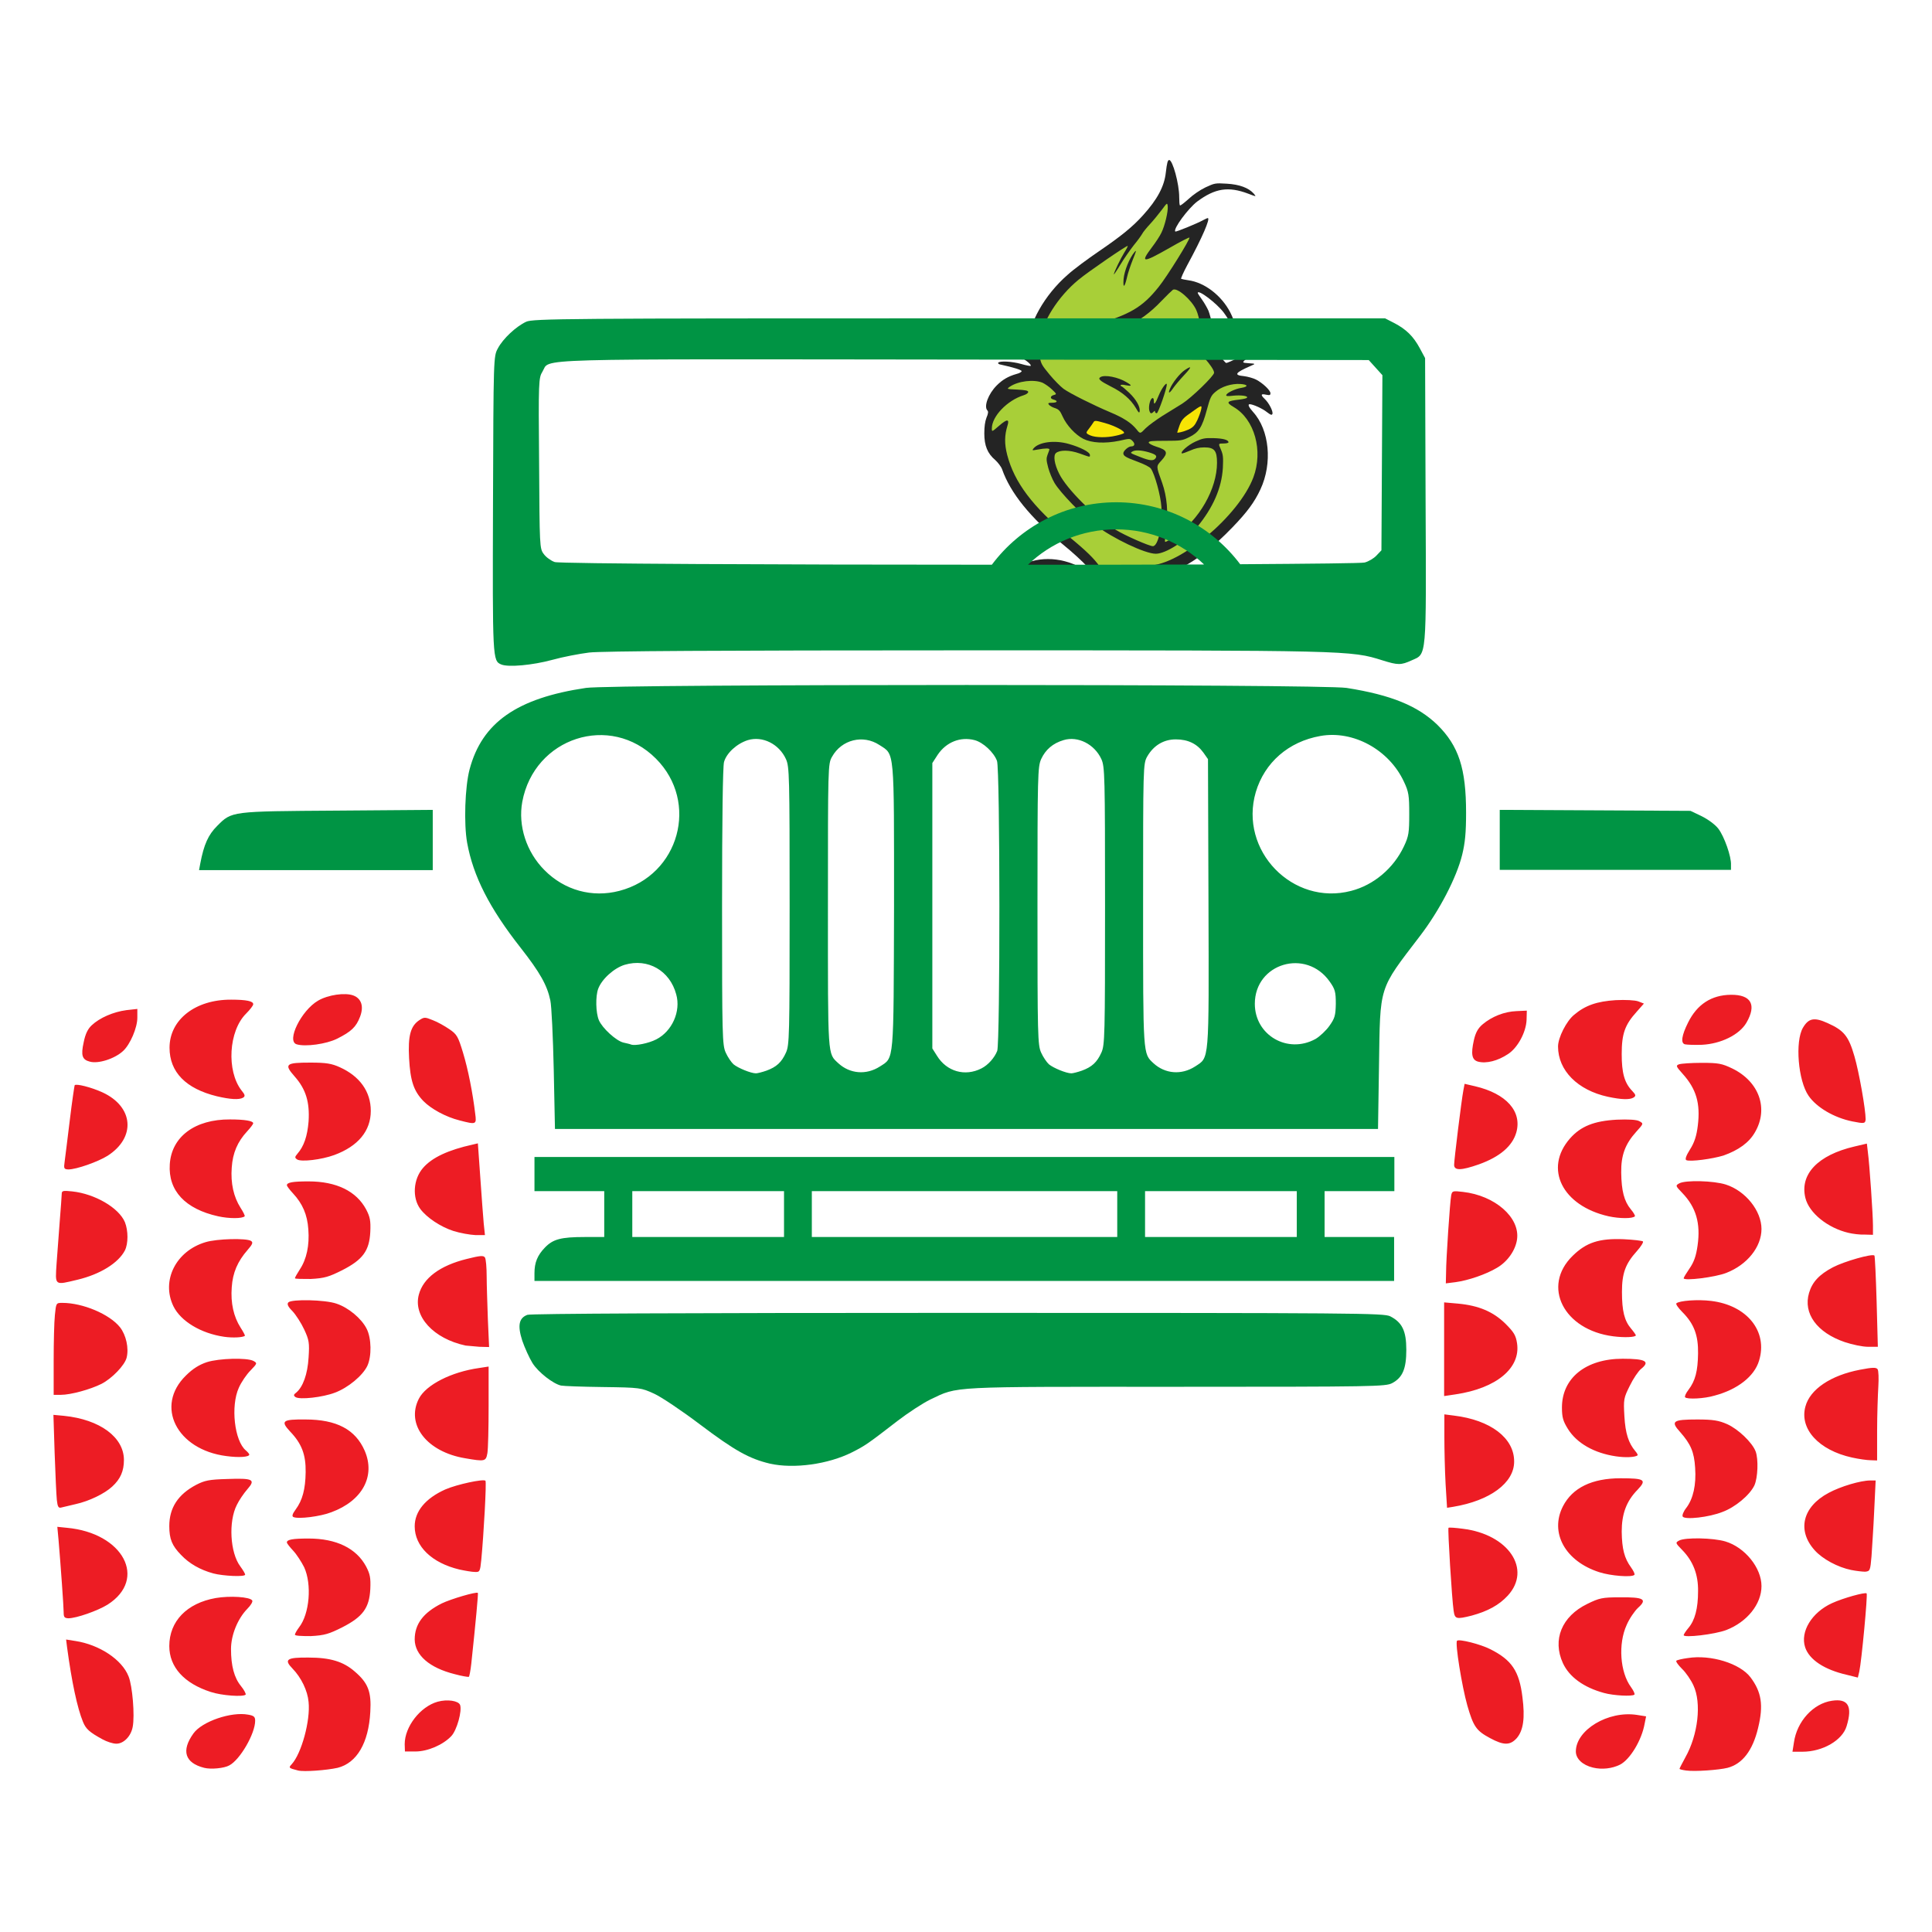
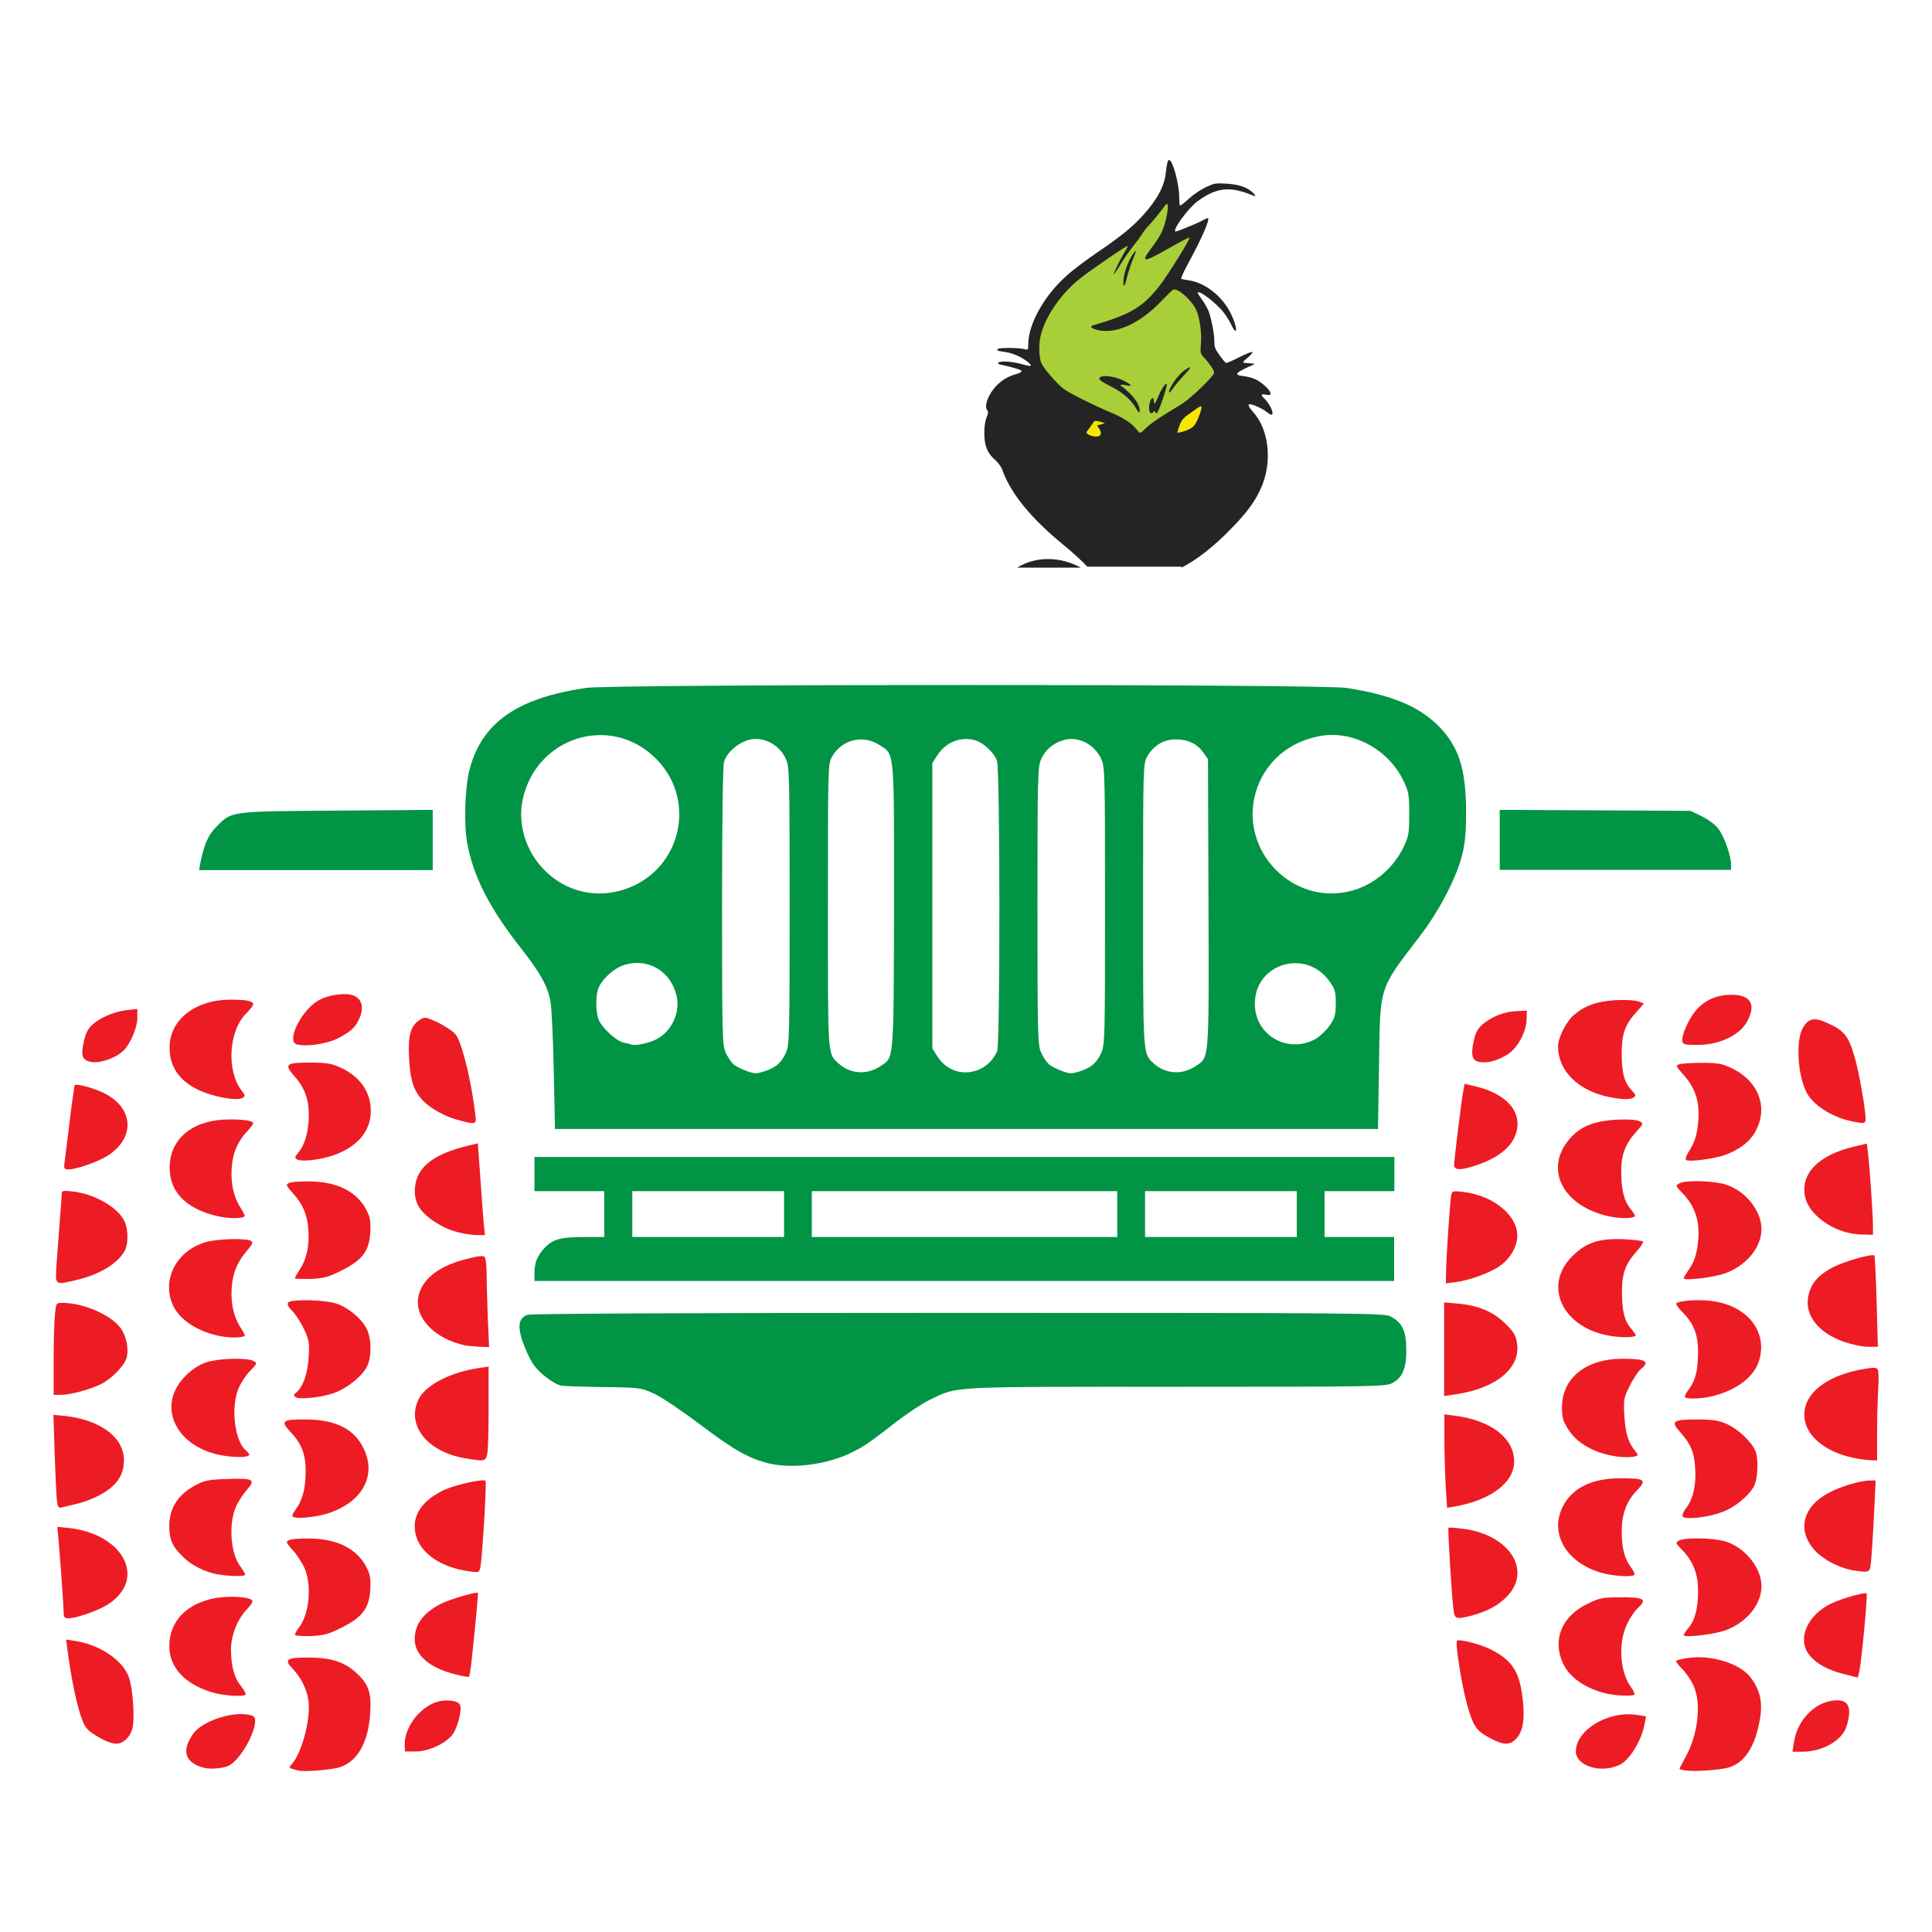
<svg xmlns="http://www.w3.org/2000/svg" version="1.1" id="Layer_1" x="0px" y="0px" viewBox="0 0 792 792" style="enable-background:new 0 0 792 792;" xml:space="preserve">
  <style type="text/css">
	.st0{fill:#ED1C24;}
	.st1{fill:#242424;}
	.st2{fill:#F7E504;}
	.st3{fill:none;}
	.st4{fill:#A8CF38;}
	.st5{fill:#009444;}
</style>
  <g>
    <g>
      <path class="st0" d="M122.2,725.8c-3.9-1-4-1.1-2.6-2.6c4-4.4,7.7-17.9,6.9-25.5c-0.4-4.6-3-10-6.6-13.7s-2.4-4.6,6.6-4.5    c8.8,0,14.2,1.6,18.9,5.7c5.5,4.7,6.9,8.3,6.4,16.6c-0.7,12.7-5.5,20.9-13.4,22.9C133.9,725.7,124.6,726.4,122.2,725.8z     M83.7,724.7c-7.9-2-9.5-7-4.4-14.1c3.5-4.9,15.5-9,22.4-7.7c2.4,0.4,2.9,0.9,2.9,2.5c0,5.3-6.2,16-10.6,18.3    C91.9,724.9,86.4,725.4,83.7,724.7z M165.9,715c0-7.2,6.4-15.4,13.5-17.4c4-1.1,8.5-0.4,9.2,1.3c0.9,2.4-1.3,10.4-3.6,12.8    c-3.4,3.6-9.7,6.3-14.7,6.3H166L165.9,715z M42,713c-5.3-2.9-6.8-4.2-8-7.2c-2.3-5.6-4.6-16.3-6.5-30.5l-0.4-3.2l3.8,0.6    c9.8,1.5,19.1,7.6,21.8,14.5c1.6,3.9,2.6,16.1,1.7,20.7c-0.7,3.9-3.8,7-6.8,6.9C46.3,714.8,43.8,714,42,713z M86.4,693.6    c-10.9-3.5-17-10.2-17-18.8c0-10.2,7.2-17.6,19-19.7c5.8-1,14.1-0.5,15,1c0.3,0.5-0.6,2-2,3.4c-4,4.1-6.7,10.8-6.7,16.5    c0,6.9,1.3,11.8,4.1,15.2c1.3,1.6,2.1,3.2,1.9,3.5C99.7,695.7,90.9,695.1,86.4,693.6z M186.4,686.3c-10.4-2.6-16.3-7.8-16.4-14.2    c0-6.3,3.5-11,11.1-14.8c3.7-1.8,14.2-4.9,14.8-4.3c0.2,0.2-0.9,12.2-2.7,29c-0.3,2.8-0.8,5.3-1,5.4    C191.9,687.5,189.3,687.1,186.4,686.3z M120.9,670.1c0-0.4,0.8-1.8,1.7-3c4.3-5.5,5.3-17.6,2.1-24.6c-1.1-2.2-3.1-5.3-4.5-6.8    s-2.6-3-2.6-3.4c0-1.2,2.5-1.6,8.9-1.6c11.4,0,19.6,4,23.6,11.5c1.6,3.1,1.9,4.6,1.7,9.2c-0.4,7.8-3.1,11.4-11.5,15.7    c-5.4,2.7-7.2,3.3-12.9,3.6C123.5,670.7,120.9,670.6,120.9,670.1z M26.1,661c0-2.3-1.2-19.1-2.1-29.7l-0.5-5.4l3.9,0.4    c23.1,2.1,33.2,21,16.7,31.5c-4,2.5-12.8,5.6-16.1,5.6C26.4,663.3,26.1,662.9,26.1,661z M87.4,645c-5.4-1.5-9.8-4-13.2-7.6    c-3.7-3.8-4.8-6.5-4.8-11.8c0-7.5,3.6-13,11-16.9c3.5-1.8,5.3-2.2,12.7-2.4c10.7-0.4,11.8,0.2,8.3,4.2c-1.4,1.6-3.4,4.5-4.3,6.4    c-3.5,6.8-2.8,19.6,1.4,25.2c1.1,1.5,2,3,2,3.4C100.5,646.5,91.6,646.1,87.4,645z M188.3,643.4c-11.3-2.7-18.3-9.5-18.3-17.7    c0-6.2,4.5-11.5,12.5-15.1c4.8-2.1,15.6-4.4,16.5-3.6c0.5,0.5-0.7,21.9-1.7,32.4c-0.5,4.9-0.6,5.1-2.7,5    C193.5,644.4,190.6,643.9,188.3,643.4z M120.3,621.9c-0.7-0.3-0.5-1.2,0.9-3.1c2.8-3.8,4-8.3,4.1-15.3c0.1-7.2-1.6-11.7-6.4-16.7    c-4-4.3-3.1-5,6.3-4.9c12.8,0,20.5,4.1,24.3,12.8c4.5,10.4-0.9,20.5-13.6,25.2C131.3,621.7,122.3,622.8,120.3,621.9z M23.3,614.9    c-0.2-1.9-0.6-10.6-0.9-19.2L21.9,580l4.3,0.4c14.8,1.5,24.6,8.8,24.6,18.1c0,4.5-1.4,7.8-4.8,10.9c-3.1,2.9-9.5,6-15,7.2    c-2.5,0.6-5.1,1.2-5.9,1.4C24,618.3,23.6,617.7,23.3,614.9z M190.7,597.8c-15.7-2.6-24.4-13.8-19-24.4c2.9-5.7,13.3-11,24.7-12.6    l3.9-0.6v16.2c0,8.9-0.2,17.6-0.5,19.3C199.2,599.1,198.8,599.2,190.7,597.8z M92.8,596.9c-20.4-2.6-29.4-20.5-16.6-33    c2.9-2.9,5.6-4.5,8.6-5.5c5-1.6,16.5-1.9,19.1-0.5c1.6,0.9,1.6,1-1.2,3.9c-1.6,1.6-3.8,4.8-4.8,7.1c-3.4,7.5-1.8,21.8,2.9,25.7    c0.7,0.6,1.4,1.4,1.4,1.7C102.1,597.3,98,597.6,92.8,596.9z M121.1,572.7c-0.8-0.6-0.8-1,0.3-1.8c2.8-2.3,4.7-7.6,5.1-14.4    c0.4-6,0.2-7.2-1.8-11.5c-1.2-2.6-3.4-6-4.8-7.5c-1.9-1.9-2.3-2.9-1.7-3.6c1.4-1.4,15.1-1.1,19.7,0.5c4.9,1.6,10.3,6.1,12.4,10.3    c2,3.9,2.1,11.3,0.3,15.2c-1.9,4-7.9,9-13.3,11C132.4,572.8,122.8,573.9,121.1,572.7z M22,557.9c0-7.6,0.2-16,0.5-18.8    c0.5-5,0.5-5,3.1-5c8.3,0,19.3,4.6,23.6,10c2.5,3.2,3.7,8.6,2.7,12.5c-0.8,3.1-6,8.5-10.3,10.7c-4.6,2.3-12.6,4.5-16.7,4.5H22    V557.9z M190.9,551.6c-13.2-2.8-21.6-12-19.2-20.9c1.8-6.8,8.7-11.9,19.6-14.6c5.6-1.4,6.9-1.5,7.5-0.6c0.4,0.6,0.7,4.1,0.7,7.7    c0,3.6,0.3,11.6,0.5,17.8l0.5,11.2l-4-0.1C194.3,551.9,191.8,551.7,190.9,551.6z M91.9,548c-9.6-1.4-17.8-6.4-20.8-12.5    c-5.1-10.5,1-22.7,13.2-26.3c4.6-1.4,16.7-1.7,18.6-0.5c0.9,0.6,0.7,1.3-1.4,3.7c-4.1,4.7-6.1,9.3-6.5,15.3    c-0.5,6.5,0.8,12.1,3.6,16.5c1.1,1.7,1.9,3.2,1.8,3.4C99.5,548.3,95.4,548.5,91.9,548z M23.2,517.9c0.3-4.4,0.9-12.2,1.3-17.4    c0.4-5.2,0.8-10.1,0.8-11c0-1.4,0.5-1.5,4.3-1.1c9.3,1,19.1,6.7,21.6,12.6c1.4,3.5,1.4,8.8,0,11.6c-2.7,5.2-10.2,9.8-19.4,12    C22.2,526.9,22.6,527.2,23.2,517.9z M120.9,524c0-0.3,0.9-1.9,2-3.6c2.8-4.2,4-9.9,3.5-16.4c-0.4-6.1-2.4-10.6-6.3-14.8    c-1.4-1.5-2.5-3-2.5-3.3c0-1.2,2.5-1.6,8.9-1.6c11.4,0,19.6,4,23.6,11.5c1.6,3.1,1.9,4.6,1.7,9.2c-0.4,7.8-3.1,11.4-11.5,15.7    c-5.4,2.7-7.2,3.3-12.9,3.6C123.9,524.3,120.9,524.3,120.9,524z M185.8,504.6c-5.2-1.7-10.8-5.4-13.5-9    c-3.4-4.6-2.9-12.2,1.1-16.8c3.7-4.3,10.4-7.4,20.4-9.6l2.1-0.5l1,14.1c0.5,7.8,1.2,16.2,1.4,18.8l0.5,4.7h-4    C192.7,506.2,188.6,505.5,185.8,504.6z M89.4,498.6c-13.5-3-20.5-10.5-19.8-21.3c0.7-11.3,10.3-18.5,24.7-18.4    c6.1,0,9.5,0.6,9.5,1.6c0,0.3-1.1,1.8-2.5,3.3c-3.9,4.2-5.9,8.8-6.3,14.8c-0.5,6.5,0.8,12.1,3.6,16.5c1.1,1.7,1.9,3.3,1.7,3.5    C99.3,499.6,93.9,499.6,89.4,498.6z M26.5,476.2c0.2-1.7,1.2-9.3,2.1-16.9s1.9-14.1,2-14.4c0.5-0.8,6.8,0.8,11.4,2.9    c12.8,5.9,13.8,18.5,2.1,26c-4,2.5-12.8,5.6-16.1,5.6C26.2,479.3,26.1,479,26.5,476.2z M121.8,475.3c-1-0.7-1-1,0.1-2.3    c2.7-3.1,4.1-7.2,4.6-13.3c0.5-7.9-1.1-13.2-5.7-18.4c-4.5-5.1-3.7-5.7,6.5-5.7c6.4,0,8.7,0.4,12,1.9c8.2,3.7,12.7,10,12.7,17.9    c0,8.2-5.2,14.5-15,18.1C131.8,475.4,123.5,476.4,121.8,475.3z M188.4,459.3c-5.6-1.4-11.7-4.7-14.9-8c-3.9-4.1-5.3-8.2-5.8-17.5    c-0.5-9.2,0.6-13.2,4.2-15.6c2-1.3,2.3-1.3,5.5,0c1.9,0.7,4.9,2.4,6.8,3.7c3.1,2.1,3.6,3,5.6,9.6c2.1,6.9,4,16.6,5,25    C195.4,461,195.3,461.1,188.4,459.3z M88.9,449.4c-12.7-3.1-19.4-9.9-19.4-19.9c0-11.5,10.6-19.8,25.3-19.7c6.2,0,9.1,0.6,9,1.9    c0,0.5-1.3,2.2-2.9,3.8c-7.2,7.1-8.1,23.5-1.9,31.5c1.5,1.8,1.6,2.4,0.6,3C98,450.9,94.4,450.7,88.9,449.4z M36.8,435.2    c-3.1-0.8-3.7-2.5-2.5-7.9c0.7-3.5,1.7-5.5,3.3-7c3.3-3.1,8.9-5.5,14.2-6.2l4.5-0.5v3.6c0,4.1-2.9,10.9-5.8,13.6    C47.1,434,40.3,436.2,36.8,435.2z M121.6,428.1c-4.3-1.3,1.9-13.9,8.8-17.9c4.1-2.4,11.1-3.4,14.5-2.1c3.3,1.3,4.3,4.5,2.7,8.7    s-3.6,6.1-9.4,9C133.8,428,125.2,429.2,121.6,428.1z" />
      <path class="st0" d="M691.2,725.8c-1.5-0.2-2.7-0.5-2.7-0.7s1.1-2.3,2.4-4.7c5.2-9.2,6.7-22.3,3.3-29.5c-1-2.2-3.1-5.3-4.7-6.8    c-1.5-1.5-2.6-3-2.3-3.3s2.4-0.8,4.7-1.1c9.4-1.5,21.4,2.2,25.7,7.9c4.5,6,5.4,11.4,3.1,20.8c-2.2,9.2-6.4,14.7-12.5,16.3    C704.6,725.6,694.8,726.3,691.2,725.8z M653,724.6c-4.2-1-7-3.6-7-6.6c0-8.8,13.2-16.8,25-15l3.8,0.6l-0.6,3    c-1.2,6.8-6,14.7-10.1,16.8C660.9,725,656.7,725.5,653,724.6z M735.4,714.3c1.2-8.6,7.9-16,15.6-17.1c6.6-1,8.5,2.2,6,10.4    c-1.7,5.8-9.8,10.5-18.1,10.5h-4.1L735.4,714.3z M610.8,712.5c-5.6-3-6.8-4.7-9.3-13.4c-2.2-7.8-5.1-25.6-4.2-26.5    c0.8-0.8,9.6,1.4,13.7,3.5c8.7,4.4,11.8,8.9,13.1,19.6c1.1,8.5,0.4,13.6-2.3,16.8C619.1,715.5,616.5,715.6,610.8,712.5z     M657.5,694c-8.4-2.3-14.2-6.6-16.8-12.2c-4.4-9.6-0.5-19.2,10-24.3c4.9-2.4,6.1-2.7,13.4-2.7c9.8-0.1,11.3,0.8,7.4,4.3    c-1.4,1.3-3.6,4.5-4.7,7.1c-3.5,7.7-2.7,19.3,1.8,25.4c1,1.4,1.7,2.8,1.4,3.1C669.1,695.5,661.4,695.1,657.5,694z M757.2,686.6    c-9.3-2.1-15.5-6.2-17.2-11.3c-2.1-6.4,2.7-14.3,11-18.1c4.6-2.1,13.6-4.6,14.2-4c0.5,0.5-2.1,28-3,32l-0.6,2.5L757.2,686.6z     M690.2,670.3c0-0.3,0.9-1.7,2-3c2.6-3.1,3.9-7.9,3.9-15c0.1-6.8-2-12.3-6.5-16.9c-2.8-2.9-2.9-3-1.2-3.9    c2.5-1.3,13.9-1.1,18.9,0.4c8,2.4,14.8,10.8,14.8,18.3c0,7.4-5.9,14.7-14.4,18C703,670,690.2,671.5,690.2,670.3z M595.9,660.3    c-0.7-4.5-2.5-33.7-2.1-34c0.2-0.2,2.9,0,5.9,0.4c18.7,2.3,28.3,16.6,18.4,27.4c-3.6,3.9-8.2,6.4-14.8,8.2    C596.9,663.9,596.4,663.7,595.9,660.3z M655.6,644.5c-14-4.5-20.4-16.2-14.9-27c3.9-7.6,11.9-11.5,23.6-11.5c9.9,0,10.9,0.6,7,4.7    c-4.6,4.7-6.5,9.9-6.5,17.2c0.1,7.1,1.1,10.9,3.8,14.6c1,1.4,1.7,2.8,1.4,3.1C668.9,646.7,660.2,646,655.6,644.5z M758.9,643.6    c-5.5-1.1-11.8-4.5-15-8.1c-7.3-8.1-5-17.8,5.7-23.5c5-2.7,13.2-5.1,17.1-5.1h2.2l-0.6,12.5c-0.3,6.9-0.9,15.2-1.1,18.6    c-0.5,5.8-0.6,6.1-2.6,6.3C763.5,644.3,760.9,644,758.9,643.6z M689.8,621.7c-0.3-0.5,0.3-2.1,1.5-3.6c2.8-3.7,4.1-9.4,3.6-16.4    c-0.4-6.5-1.8-9.7-6.1-14.6c-4.1-4.5-3.1-5.2,7-5.2c6.4,0,8.8,0.4,12.2,1.9c4.5,2,10.3,7.5,11.7,11.2c1.2,3.2,0.9,10.8-0.5,13.9    c-1.9,4-7.9,9-13.1,10.9C700.6,622,690.7,623.1,689.8,621.7z M592.6,608.3c-0.3-5.4-0.5-14.1-0.5-19.2v-9.3l3.9,0.5    c15,1.8,24.8,9.2,24.7,18.9c0,8.7-9.9,16-25,18.5l-2.5,0.4L592.6,608.3z M759.2,597.5c-13.6-3-21.6-11.7-19.1-20.9    c1.9-7.1,10.4-12.8,22.4-15.1c5.2-1,6.6-1,7.2-0.2c0.4,0.6,0.5,3.8,0.3,7.1s-0.5,11.5-0.5,18.2v12.1l-2.7-0.1    C765.4,598.6,761.9,598.1,759.2,597.5z M662.4,597c-8.8-1.3-16-5.3-19.7-11.3c-1.9-3.1-2.4-4.6-2.4-8.7c0-12.1,9.8-20,24.9-20    c9.4,0,11.4,1.1,7.5,4.2c-1.1,0.9-3.2,4-4.6,6.9c-2.5,5-2.6,5.6-2.2,12.5c0.4,7,1.7,11,4.5,14.3c0.7,0.8,1.1,1.6,0.9,1.7    C670.3,597.4,666.4,597.6,662.4,597z M690.8,572.8c-0.3-0.3,0.3-1.7,1.4-3.1c2.8-3.7,3.8-7.7,3.9-14.9c0.1-7.4-1.6-12.1-6.5-17    c-1.6-1.6-2.7-3.2-2.4-3.5c1.1-1.1,8.7-1.7,14.3-1c14.7,1.8,23.3,12.5,19.6,24.5c-1.9,6.4-8.8,11.8-18.2,14.3    C698.6,573.4,691.6,573.7,690.8,572.8z M592,553.1v-19.2l5.7,0.5c8.5,0.8,14.4,3.3,19.4,8.2c3.5,3.5,4.3,4.8,4.8,8.1    c1.5,10.1-8.4,18.4-25.2,20.9l-4.7,0.7V553.1z M756.3,550.2c-11.5-3.9-17.2-11.8-14.7-20.2c1.3-4.4,4.1-7.5,9.8-10.5    c4.6-2.4,16.1-5.7,17-4.8c0.2,0.2,0.6,8.7,0.9,18.9l0.5,18.5h-4C763.5,552.1,759.3,551.2,756.3,550.2z M661.3,547.8    c-20.3-2.6-29.4-20.5-16.6-33c5.6-5.5,10.9-7.2,20.9-6.8c4,0.2,7.5,0.6,7.9,0.9c0.3,0.3-0.8,2.1-2.5,4c-4.7,5.2-6.1,9.1-6.1,16.7    c0,7.8,1,11.8,3.7,15c1.1,1.3,2,2.6,2,2.8C670.5,548.2,665.9,548.4,661.3,547.8z M592.8,521.7c0-5.5,1.6-29.1,2.1-31.7    c0.4-1.8,0.6-1.9,4.8-1.4c13.2,1.5,23.4,10.5,22.2,19.4c-0.6,4.5-3.9,9.2-8.2,11.7c-4.5,2.7-11.8,5.2-17,5.9l-4,0.5L592.8,521.7z     M690.2,524c0-0.3,1.1-2.1,2.4-4c1.8-2.6,2.7-5.1,3.3-9.4c1.3-9.1-0.6-15.7-6.3-21.6c-2.8-2.9-2.8-3-1.2-3.9    c2.6-1.4,14.1-1.1,19.1,0.5c8.1,2.6,14.6,10.8,14.6,18.2c0,7.4-5.9,14.7-14.4,18C703.2,523.6,690.2,525.2,690.2,524z M757.8,505.4    c-8.6-2-16.2-8.2-17.7-14.3c-2.4-9.7,5.1-17.6,20.1-21.1l5.1-1.2l0.4,3.4c0.7,5.1,2.1,25.9,2.1,30.2v3.8l-3.5-0.1    C762.5,506.2,759.5,505.8,757.8,505.4z M659.4,498.6c-19-4.3-26.6-19.6-15.8-31.9c4.4-5,9.9-7.2,19.2-7.7c4.8-0.2,8.1,0,9.2,0.6    c1.8,1,1.8,1-1.2,4.3c-4.6,5.1-6.3,9.7-6.2,16.8c0.1,7.5,1.2,11.7,3.9,15c1.2,1.4,1.9,2.7,1.7,2.9    C669.3,499.6,664,499.6,659.4,498.6z M596.1,477.5c0-2,3-26.4,3.8-30.6l0.5-2.6l4.3,1c12.8,3,19.3,10.3,16.9,18.9    c-1.6,5.6-6.7,10-15.3,13.1C598.9,479.9,596.1,479.9,596.1,477.5z M691.3,475.6c-0.6-0.3-0.2-1.7,1.5-4.4c1.8-2.8,2.7-5.6,3.2-9.8    c1.1-9.1-0.6-15-6.3-21.3c-2.6-2.9-2.8-3.3-1.4-3.8c0.8-0.3,5-0.6,9.3-0.6c6.9,0,8.3,0.3,12.5,2.3c11.1,5.4,15,16.5,9.3,26.2    c-2.4,4.2-6.7,7.3-12.9,9.5C701.9,475.1,693,476.3,691.3,475.6z M759.3,459.7c-7.4-1.5-14.6-5.7-17.9-10.5    c-4.3-6.2-5.6-22.3-2.3-27.9c2.3-3.9,4.6-4.4,10.1-1.9c6.7,3,8.6,5.3,11,13.6c1.9,6.5,4.6,21.8,4.6,25.9    C764.6,460.6,764.3,460.7,759.3,459.7z M659.1,449.6c-12.4-2.7-20.4-10.8-20.4-20.6c0-3.6,3.4-10.4,6.6-13c4.6-3.9,9.4-5.5,17-6    c4.1-0.2,7.9,0,9.3,0.5l2.3,0.9l-3,3.4c-4.8,5.3-6.1,9-6.1,17.3c0,7.7,1.1,11.8,4.3,15.1c1.5,1.6,1.6,2,0.6,2.7    C668.1,450.9,664.7,450.8,659.1,449.6z M605.9,435.2c-2.5-0.7-3-3-1.7-8.8c0.7-3.1,1.7-4.9,3.6-6.5c3.8-3.2,8.9-5.2,13.8-5.4    l4.3-0.2l-0.1,3.8c-0.2,5-3.6,11.4-7.6,14C614,434.9,609.3,436.1,605.9,435.2z M690.7,428.1c-1.8-0.5-1.3-3.7,1.3-8.9    c3.7-7.5,9.6-11.3,17.5-11.4c8.4-0.1,10.7,4.1,6.4,11.5c-2.9,4.9-10.4,8.6-18.2,9C694.7,428.4,691.6,428.3,690.7,428.1z" />
    </g>
    <g>
      <g>
        <g>
          <path class="st1" d="M417,232.7h26.1C434.5,228,424.4,228,417,232.7z" />
          <path class="st1" d="M484.3,232.7c6.2-3.1,13.3-8.6,20.9-16.5c6-6.2,9.1-10.4,11.5-15.6c5-10.7,3.7-24.3-3-31.7      c-1.8-2-2.3-3.2-1.4-3.2c1.3,0,5.3,1.8,7,3.2c1.6,1.2,2,1.4,2.3,0.8c0.4-1-1.4-4.5-3.1-6.1c-1.8-1.7-1.7-2.3,0.5-1.8      c1.5,0.3,1.8,0.2,1.8-0.6c0-1.2-3.2-4.2-5.9-5.6c-1.2-0.6-3.4-1.2-4.9-1.4c-4.4-0.4-3.7-1.4,2.7-4.2c2.1-0.9,2.1-0.9-0.8-1.1      c-2.9-0.2-2.9-0.2-0.5-2.2c1.3-1.1,2.2-2.2,2-2.4s-2.6,0.7-5.3,2.1c-2.7,1.4-5.1,2.4-5.4,2.4s-1.5-1.4-2.7-3.1      c-1.9-2.7-2.2-3.4-2.2-5.8c0-3.2-1.3-9.6-2.4-12.5c-0.5-1.1-1.6-3.1-2.6-4.5s-1.8-2.6-1.8-2.8c0-1.7,7.9,4.3,10.7,8.1      c1.2,1.6,2.6,3.9,3.2,5.2c0.5,1.2,1.2,2.2,1.5,2.2c0.9,0-0.2-3.8-2.1-7.6c-3.6-6.9-10.5-12.2-17.1-13.1c-1.4-0.2-2.8-0.5-3-0.6      s0.9-2.6,2.5-5.6c6.1-11.2,9.6-19.3,8.4-19.3c-0.2,0-1,0.4-1.8,0.8c-2.5,1.4-11.3,5-11.5,4.7c-1-1,5.3-9.5,9-12.3      c7.3-5.4,12.7-6.3,20.9-3.2c3.4,1.3,3.4,1.3,2.2-0.1c-2.1-2.3-5.8-3.7-11-4c-4.8-0.3-5-0.2-8.7,1.5c-2.3,1.1-5.2,3.1-7,4.8      c-1.8,1.6-3.3,2.8-3.5,2.6c-0.2-0.2-0.3-1.7-0.3-3.4c0-5.5-2.7-15.2-4.1-15.2c-0.6,0-0.9,1-1.4,5.2c-0.6,5.6-3.5,11-9.3,17.4      c-4.2,4.7-9,8.6-18.1,14.8c-4.7,3.2-10.5,7.5-12.9,9.7c-9.4,8.2-16.1,20.1-16.1,28.5c0,2.3,0,2.3-1.7,1.9      c-2.1-0.6-10.1-0.6-10.7-0.1c-0.7,0.7,0,0.9,3,1.3c1.6,0.2,4.1,1,5.8,1.9c2.9,1.5,5,3.3,4.6,3.8c-0.1,0.1-1.9-0.2-3.9-0.8      c-3.9-1.1-8.9-1.3-9.4-0.5c-0.2,0.3,0.3,0.7,1.2,0.8c5,1.1,8.2,2.1,8.4,2.6c0.1,0.3-0.8,0.9-2.1,1.2c-3.5,1-5.8,2.4-8.1,4.7      c-3.5,3.5-5.4,8.7-3.8,10.3c0.4,0.4,0.3,1.3-0.4,2.9c-0.6,1.6-0.9,3.6-0.9,6.5c0,5,1.3,8.2,4.5,10.9c1.1,1,2.4,2.7,2.8,3.8      c3.4,9.7,11.5,19.7,24.7,30.6c4.4,3.6,8.2,7.1,10.2,9.3H463h21.3V232.7z" />
        </g>
        <g>
-           <path id="_x31___x28_7_x29__1_" class="st2" d="M447,178.5c-2-0.9-2-1-0.5-2.9c0.6-0.8,1.4-1.9,1.7-2.4c0.5-0.9,0.8-0.9,4.7,0.2      c4.3,1.2,8.6,3.5,7.8,4.2c-0.3,0.2-1.7,0.7-3.2,1C453.7,179.5,449.1,179.4,447,178.5z" />
+           <path id="_x31___x28_7_x29__1_" class="st2" d="M447,178.5c-2-0.9-2-1-0.5-2.9c0.6-0.8,1.4-1.9,1.7-2.4c0.5-0.9,0.8-0.9,4.7,0.2      c-0.3,0.2-1.7,0.7-3.2,1C453.7,179.5,449.1,179.4,447,178.5z" />
          <path id="_x31___x28_10_x29__3_" class="st2" d="M487.2,176.1c1.9-0.9,2.6-1.7,3.6-3.8c0.7-1.5,1.4-3.5,1.6-4.4      c0.4-2,0.3-2-4.8,1.7c-2.6,1.8-3.3,2.7-4.1,4.9c-0.5,1.4-0.9,2.7-0.9,2.8C482.5,177.6,485.2,177,487.2,176.1z" />
        </g>
-         <path class="st3" d="M455.3,158.4c4.8,2.4,8.2,5.3,10.3,8.8c1.2,2.1,1.5,2.3,1.6,1.3c0.3-1.8-1.4-4.7-4.3-7.5     c-1.5-1.4-2.8-2.6-3.1-2.6c-0.2,0-0.4-0.2-0.4-0.5s0.8-0.3,2,0c2.6,0.6,2.8,0.3,0.6-1.1c-3.5-2.1-9.2-3.3-10.9-2.2     C450,155.3,450.8,156.1,455.3,158.4z" />
        <path class="st3" d="M473,168.7c0.5-0.5,0.6-0.5,0.6,0c0,0.3,0.3,0.6,0.7,0.6c0.6,0,4.1-10.3,4.1-11.8c0-1.2-2.1,1.6-3.2,4.3     c-1.5,3.7-2.1,4.4-2.1,2.5c0-0.9-0.2-1.4-0.6-1.2c-0.9,0.3-1.6,3.2-1.2,4.8C471.6,169.5,472,169.7,473,168.7z" />
        <g>
-           <path class="st4" d="M464.2,185.1c-1,0.6-1,0.6,3.1,2.2c4,1.6,5.4,1.7,6.3,0.7c0.9-1.1,0.3-1.7-2.7-2.6      C467.8,184.5,465.3,184.4,464.2,185.1z" />
          <path class="st4" d="M430.3,153.6c1.9,2.3,4.5,4.9,5.7,5.8c2.8,2,12.5,6.8,18.9,9.5c5.7,2.4,8.8,4.4,11,7.1      c1.5,1.9,1.5,1.9,3.7-0.4c1.2-1.2,4.4-3.5,6.9-5.1c2.6-1.6,6.2-3.8,8.1-5c3.8-2.4,13.1-11.4,13.1-12.7c0-1-1.5-3.3-4-6.1      c-1.7-1.9-1.7-2-1.4-5.8c0.4-4.4-0.5-10.7-1.9-13.8c-1.9-4.2-7.9-9.4-9.6-8.3c-0.3,0.2-2.5,2.3-4.8,4.7      c-8.7,9.2-19,13.8-26.4,11.7c-2.2-0.6-2.9-1.4-1.6-1.8c15.2-4.4,20.3-7.4,27-15.8c3.4-4.2,12.9-19.5,12.6-20.2      c-0.1-0.2-3.8,1.7-8.3,4.3c-10.9,6.2-12,6.2-7.1-0.3c1.6-2.1,3.3-4.7,3.9-6c1.4-2.8,2.8-8.7,2.6-10.8c-0.2-1.6-0.2-1.6-2.5,1.5      c-1.3,1.7-3.4,4.3-4.8,5.8c-1.3,1.4-2.8,3.2-3.2,4c-0.4,0.7-1.9,2.8-3.4,4.6c-1.4,1.8-3.9,5.3-5.4,7.8s-2.8,4.4-2.8,4.2      c0-0.8,2.8-6.6,4.3-9c0.9-1.4,1.5-2.6,1.4-2.7c-0.3-0.3-16.1,10.5-20.2,13.9c-8.4,6.9-15,17.4-15.9,25.2c-0.2,1.6-0.2,4.3,0,6.1      C426.7,149.1,427,149.6,430.3,153.6z M479.6,159.4c0.9-2.3,4-6.3,6.1-7.7c3-2,2.9-1.3-0.3,2.1c-1.7,1.8-3.7,4.2-4.4,5.2      C479.4,161.4,478.7,161.5,479.6,159.4z M472.4,163.2c0.4-0.1,0.6,0.3,0.6,1.2c0,1.9,0.6,1.2,2.1-2.5c1.1-2.7,3.2-5.5,3.2-4.3      c0.1,1.5-3.5,11.8-4.1,11.8c-0.4,0-0.7-0.3-0.7-0.6c0-0.5-0.1-0.5-0.6,0c-1,1-1.4,0.8-1.8-0.7      C470.8,166.4,471.5,163.5,472.4,163.2z M451.1,154.6c1.7-1.1,7.4,0,10.9,2.2c2.2,1.3,2,1.6-0.6,1.1c-1.1-0.3-2-0.2-2,0      c0,0.3,0.2,0.5,0.4,0.5c0.2,0,1.6,1.2,3.1,2.6c2.9,2.8,4.5,5.7,4.3,7.5c-0.1,1-0.4,0.8-1.6-1.3c-2.1-3.5-5.4-6.4-10.3-8.8      C450.8,156.1,450,155.3,451.1,154.6z M460.6,114.4c0.3-3.4,2.4-8.6,4.5-11.1c0.9-1,0.7-0.4-0.7,3.1c-1,2.5-2.1,5.8-2.4,7.3      C461,118,460.3,118.3,460.6,114.4z" />
-           <path class="st4" d="M468.1,232.7c-0.6-0.5,0.4-0.9,2.9-0.9c12.6,0,36.9-20.4,42.8-36.1c4.1-10.9,0.5-23.8-8-28.8      c-3.4-2-3-2.5,2.3-3.1c1.6-0.2,3-0.5,3.1-0.8c0.5-0.7-2.4-1.1-5.6-0.8c-2.4,0.3-3.1,0.2-2.9-0.3c0.3-0.9,3.6-2.5,6.2-2.9      c3-0.5,2.7-1.4-0.5-1.6c-3.6-0.2-7.7,1.1-10.1,3.2c-1.8,1.5-2.2,2.3-3.6,7.5c-1.9,7.1-3.3,9.2-7.2,11.1      c-2.8,1.4-3.4,1.5-9.8,1.5c-5.4,0-6.8,0.1-6.8,0.7c0,0.4,1.3,1.1,3.1,1.7c4.6,1.4,5,2.5,2.1,5.7c-2.2,2.4-2.2,2.2,0.3,9.1      c2,5.7,2.6,12.2,1.6,19.2c-0.4,2.6-0.5,4.9-0.4,5c0.2,0.2,2-0.8,4-2.2c10-6.7,17.3-19.5,17.3-30.2c0-5-1.1-6.3-5.2-6.3      c-2.1,0-3.8,0.4-5.8,1.3c-1.6,0.7-3.1,1.2-3.3,1.2c-1.1-0.4,2.4-3.5,5.5-4.9c2.8-1.3,3.9-1.5,7.3-1.4c3.9,0.1,6.2,0.7,6.2,1.7      c0,0.3-0.9,0.5-2.1,0.5c-2.1,0-2.1,0-1,2.5c0.9,2.1,1,3.1,0.8,7.5c-0.5,8.3-4,16.3-10.6,24.3c-4.7,5.7-12.8,10.9-16.9,10.9      c-4.4,0-17.4-6.2-24.9-11.8c-5.3-4-14.2-13.2-16.6-17.2c-0.9-1.5-2.1-4.4-2.6-6.3c-0.8-3-0.8-3.8-0.3-5.2c0.4-0.9,0.7-2,0.8-2.2      c0.1-0.6-1.6-0.6-4.9,0c-2.2,0.4-2.3,0.4-1.6-0.5c2.2-2.6,8.6-3.5,14.5-1.8c4.6,1.3,8.6,3.3,8.6,4.5c0,1,0.3,1-4.2-0.6      c-4.2-1.5-8.1-1.5-9.7-0.2c-1.2,1-0.7,4.5,1.3,8.5c3.1,6.3,14.9,18,23.2,23c3.9,2.4,13.8,6.7,15.2,6.7c2.2,0,4-8.3,3.5-16.1      c-0.3-4.7-2.7-13.4-4.3-15.7c-0.5-0.7-2.7-1.8-5.4-2.8c-4.9-1.8-5.9-2.4-5.9-3.5c0-1,2.1-2.8,3.2-2.8c1.5,0,1.7-1.1,0.6-2.2      c-1.1-1.1-1.1-1.1-5.5-0.1c-5.9,1.2-11.3,0.9-14.7-0.8c-3.3-1.7-6.9-5.6-8.5-9.2c-1-2.3-1.6-2.9-3.1-3.4c-1-0.3-2.1-0.9-2.5-1.4      c-0.5-0.6-0.3-0.8,1.3-0.8c2.2,0,2.5-0.8,0.6-1.3c-1.6-0.4-1.4-1.5,0.2-1.9c1.1-0.3,1.1-0.4-0.8-2.2c-1.1-1.1-2.9-2.3-3.9-2.8      c-3.6-1.5-10-0.7-13.4,1.6c-1.4,1-1.4,1,3,1.2c3.4,0.2,4.5,0.4,4.5,1c0,0.4-0.8,1-1.8,1.3c-6.8,2.1-13.1,8.7-13.1,13.6      c0,1.5,0,1.5,3-1.1c3.2-2.8,4.3-2.8,3.4,0c-1.2,3.9-1.3,7.4-0.1,12c2.9,11.2,10.5,21.3,25.2,33.4c7.1,5.8,10.5,9.1,12.9,12.6      h11.7h5.4V232.7z" />
        </g>
      </g>
      <g>
        <path class="st5" d="M569.9,539.6c-2.7-1.3-12.8-1.4-177.2-1.4c-112.1,0-175.1,0.3-176.5,0.8c-3.5,1.3-4.1,4.4-2.1,10.6     c1,2.9,2.9,7.1,4.2,9.2c2.4,3.8,8.5,8.5,11.7,9.2c0.9,0.2,8.6,0.5,17.2,0.6c15.3,0.2,15.6,0.3,20.9,2.7c2.9,1.3,11.4,7,18.8,12.6     c14.3,10.8,20.3,14.1,28.7,16.1c9.8,2.2,23.9,0.3,33.8-4.7c5.3-2.7,6.2-3.3,18.5-12.8c4.3-3.3,10.4-7.3,13.5-8.8     c11.6-5.5,6.7-5.2,101-5.2c81.3,0,85.6-0.1,88.3-1.5c4.3-2.3,5.8-5.9,5.8-13.7C576.5,545.6,574.8,542.1,569.9,539.6z" />
        <path class="st5" d="M247.7,507.1h-8c-9.8,0-13,0.9-16.3,4.3c-3.1,3.2-4.3,6.2-4.3,10.5v3.2h176.2h176.2v-9v-9h-14.3H543v-9.4     v-9.4h14.3h14.3v-7v-7H395.3H219.1v7v7h14.3h14.3v9.4L247.7,507.1L247.7,507.1z M469.4,497.7v-9.4h31.1h31.1v9.4v9.4h-31.1h-31.1     L469.4,497.7L469.4,497.7z M332.8,497.7v-9.4h62.6H458v9.4v9.4h-62.6h-62.6V497.7z M259.2,497.7v-9.4h31.1h31.1v9.4v9.4h-31.1     h-31.1V497.7z" />
        <path class="st5" d="M552,282c-10.1-1.6-301.2-1.6-311.8,0c-28.3,4.2-42.6,14.2-47.7,33.4c-1.9,7.2-2.4,22.3-1,30.1     c2.5,13.7,9.1,26.7,21.9,43c8,10.2,10.9,15.4,12.2,21.6c0.5,2.2,1.1,15,1.4,28.4l0.5,24.3h168.7h168.7l0.4-25.6     c0.5-33.7-0.3-31.1,16.8-53.5c7.9-10.3,15-23.9,17.3-33.3c1.2-4.9,1.6-9.1,1.6-17.2c0-18.2-3-27.4-11.8-36.1     C581.2,289.4,570.4,284.9,552,282z M269,426.1c-3.1,1.6-8.6,2.7-10.3,2.1c-0.4-0.2-1.8-0.5-3.1-0.8c-3-0.7-8.7-5.9-10.1-9.2     c-1.3-3.1-1.4-9.8-0.3-12.8c1.5-4.1,6.6-8.6,10.9-9.9c9.5-2.8,18.5,2.4,21.1,12.1C279.2,414.6,275.5,422.8,269,426.1z      M253.9,365.2c-11.1,2.9-22.5-0.2-30.7-8.5c-7.4-7.4-10.9-18.2-9.1-28c4.9-26.4,36.1-36.5,54.8-17.7     C286.7,328.8,278.5,358.8,253.9,365.2z M322.2,431.5c-1.8,4-3.9,5.9-8,7.4c-1.7,0.6-3.7,1.1-4.3,1.1c-2.1,0-7.4-2.2-9.2-3.7     c-0.9-0.8-2.4-3-3.2-4.8c-1.4-3.1-1.5-6.7-1.5-59.7c0-35.8,0.3-57.5,0.8-59.4c1-3.7,5.3-7.6,9.8-9c6-1.8,12.8,1.6,15.6,7.8     c1.4,3.1,1.5,6.6,1.5,60.2C323.7,424.8,323.6,428.4,322.2,431.5z M360.7,437.2c-5.6,3.6-12.3,3-17-1.3c-4.5-4.2-4.3-1.7-4.3-64.5     c0-57.2,0-58.3,1.7-61.2c3.9-7,12.7-9.2,19.4-4.8c6.3,4.1,6,0.8,6,66.1C366.3,436.3,366.6,433.4,360.7,437.2z M408.8,430.8     c-1.1,2.8-3.7,5.8-6.5,7.2c-6.7,3.4-14.2,1.3-18.2-5.2l-1.9-3v-58.5v-58.5l2.2-3.4c3.5-5.2,9.3-7.5,15.1-6c3.5,0.9,7.9,5,9.2,8.5     C410,315.1,410,427.6,408.8,430.8z M451.5,431.5c-1.8,4-3.9,5.9-8,7.4c-1.7,0.6-3.7,1.1-4.3,1.1c-2.1,0-7.4-2.2-9.2-3.7     c-0.9-0.8-2.4-3-3.2-4.8c-1.4-3.1-1.5-6.7-1.5-60.1c0-53.6,0.1-57,1.5-60.2c1.8-3.9,4.8-6.5,9.2-7.8c5.9-1.8,12.7,1.7,15.5,7.8     c1.4,3.1,1.5,6.6,1.5,60.2C453,424.8,452.9,428.4,451.5,431.5z M489.9,437.2c-5.6,3.6-12.3,3-17-1.3c-4.4-4.1-4.3-2.6-4.3-65     c0-56.8,0-57.8,1.7-60.8c2.6-4.5,6.7-7,11.7-7s8.7,1.8,11.3,5.4l1.9,2.7l0.2,59.1C495.6,436.4,495.8,433.3,489.9,437.2z      M545,420.5c-1.4,2-4,4.4-5.7,5.4c-11.4,6.3-24.9-1.5-24.9-14.4c0-16.6,21-22.9,30.7-9.1c2.2,3.1,2.5,4.2,2.5,9.1     C547.5,416.3,547.2,417.4,545,420.5z M575.5,347c-4.2,8.9-12.3,15.8-21.6,18.2c-24,6.3-46.1-16.6-39.1-40.5     c3.6-12.1,13.4-20.7,26.5-23c13.4-2.4,28.1,5.6,34.2,18.7c2,4.2,2.2,5.7,2.2,13.3C577.7,341.3,577.5,342.8,575.5,347z" />
        <path class="st5" d="M89,338.6c-3.6,3.6-5.4,7.5-6.9,15.4l-0.5,2.7h47.9h47.9v-12.3V332l-39.1,0.3     C94.4,332.6,95.1,332.5,89,338.6z" />
        <path class="st5" d="M704.4,339.7c-1.3-1.7-4.2-3.8-6.8-5.1l-4.6-2.2l-39.1-0.2l-39.1-0.2v12.3v12.3h47.4h47.4v-2     C709.8,351.2,706.8,342.8,704.4,339.7z" />
-         <path class="st5" d="M205.5,272.4c2.9,1.2,12.8,0.3,20.9-1.9c4.3-1.2,11.1-2.5,15.1-3c5.1-0.6,52.6-0.9,154.3-0.9     c157.6,0,157.9,0,170.9,4.1c6.4,2,7.6,2,12,0c6.2-2.8,6,0.2,5.7-65.7l-0.2-58.2l-2.2-4.1c-2.6-4.8-5.5-7.7-10.5-10.3l-3.7-1.9     H393.3c-160.6,0-174.9,0.1-177.6,1.4c-4.1,1.9-9.5,6.9-11.6,10.9c-1.8,3.3-1.8,3.5-2,63.8C201.9,270.3,201.9,270.9,205.5,272.4z      M421.4,231.5c9.4-9,22.1-14.5,36.2-14.5c14,0,26.7,5.5,36,14.4C472.2,231.5,447.2,231.5,421.4,231.5z M222.4,152.3     c3.4-5.5-9.5-5.1,173-4.9l165.7,0.2l2.8,3.1l2.8,3.1l-0.2,35.9l-0.2,35.9l-2,2.1c-1.1,1.2-3.3,2.5-4.9,2.9     c-1.1,0.3-21.2,0.5-51,0.7c-11.6-15.4-30.1-25.4-50.8-25.4c-20.9,0-39.4,10.1-51,25.6c-86.3,0-177.3-0.4-179.2-1.1     c-1.5-0.5-3.6-2-4.5-3.3c-1.7-2.2-1.7-3.2-1.9-37.2C220.7,156.1,220.8,154.9,222.4,152.3z" />
      </g>
    </g>
  </g>
</svg>